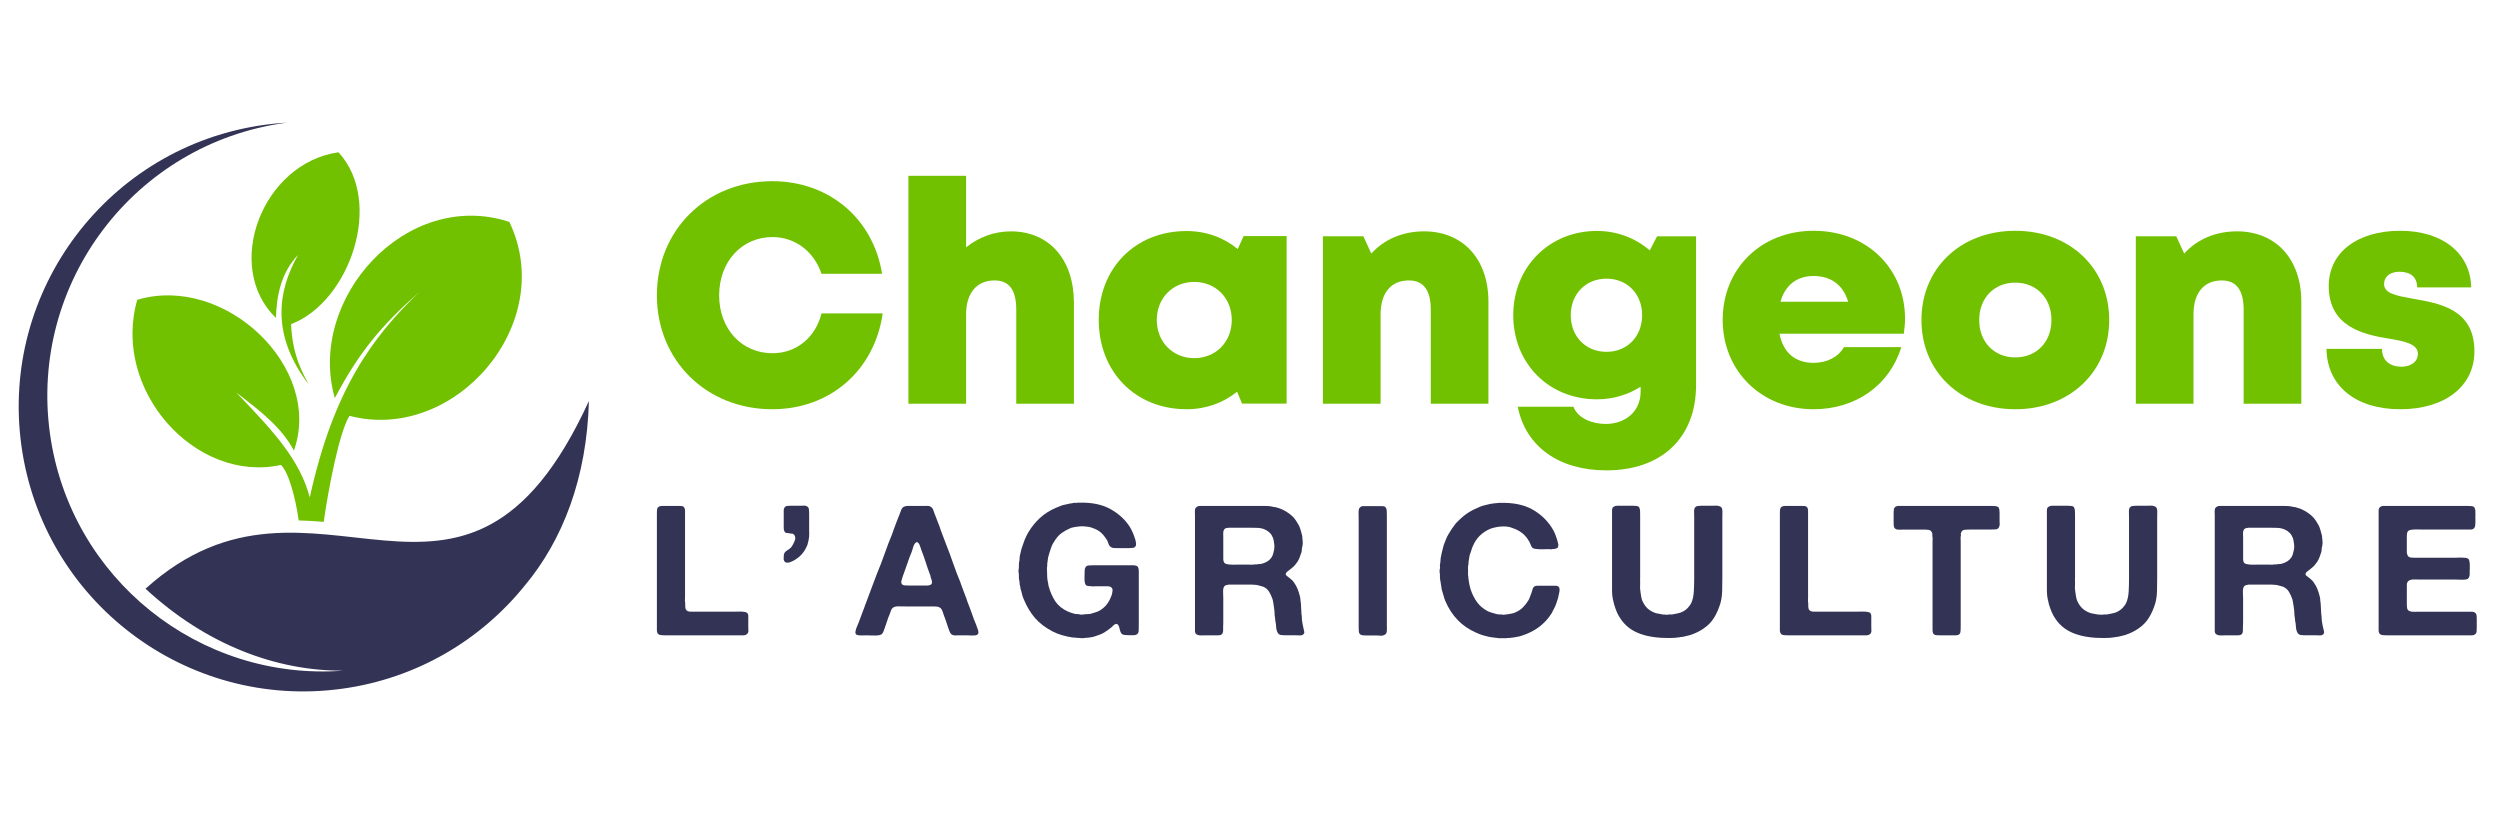
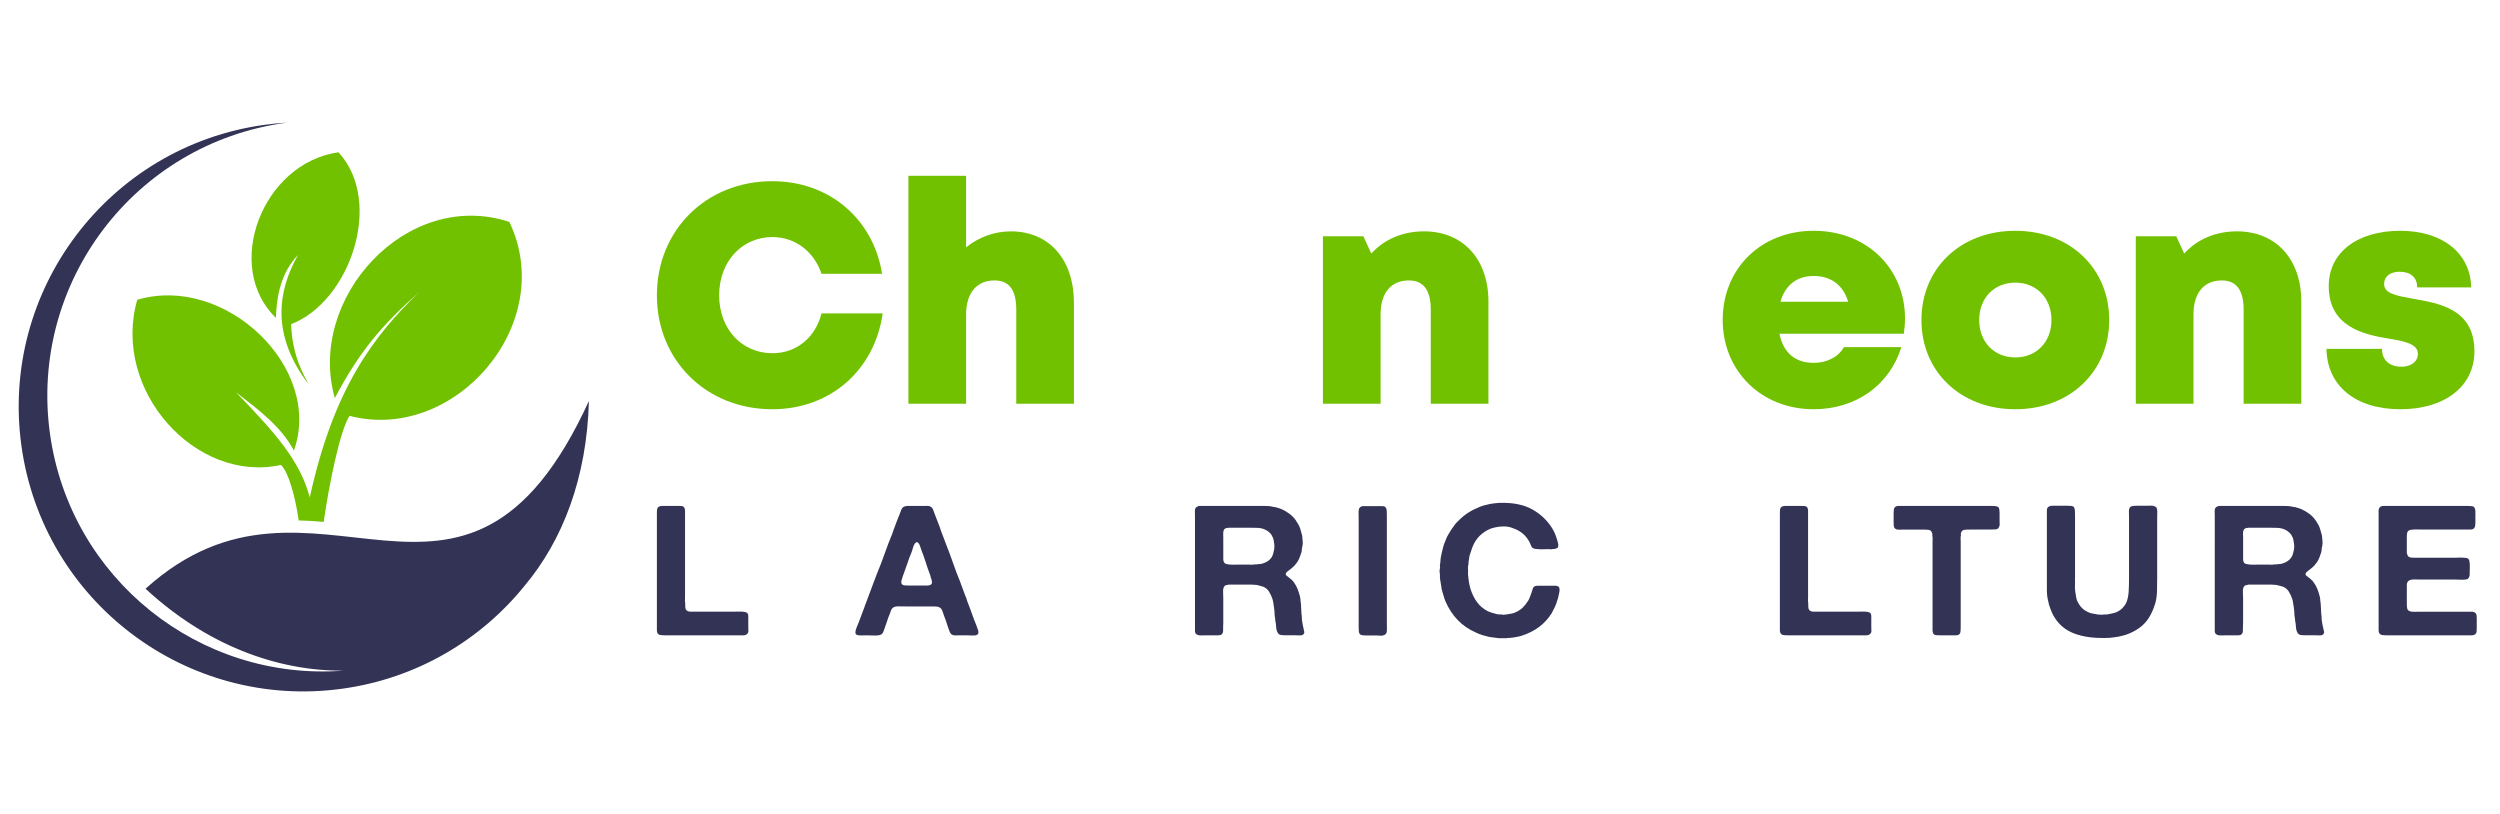
<svg xmlns="http://www.w3.org/2000/svg" version="1.1" id="Layer_1" x="0px" y="0px" width="194px" height="63.167px" viewBox="0 -9.167 194 63.167" enable-background="new 0 -9.167 194 63.167" xml:space="preserve">
  <g>
    <path fill="#333356" d="M40.72,36.276c-3.409,4.221-8.368,7.203-14.166,8.002C14.47,45.944,3.325,37.497,1.66,25.413   C-0.004,13.329,8.443,2.183,20.527,0.519c0.599-0.083,1.195-0.139,1.789-0.173l-0.175,0.022   C10.441,1.979,2.263,12.771,3.875,24.472c1.551,11.262,11.609,19.26,22.794,18.404c-5.17,0.041-10.645-1.982-15.376-6.359   c13.11-11.83,24.673,6.691,34.406-14.567C45.543,27.925,43.656,32.765,40.72,36.276L40.72,36.276z" />
    <g>
      <path fill="#71C100" d="M25.119,31.331c0.388-2.709,1.228-7.016,2.002-8.229c8.157,2.135,16.199-7.143,12.403-15.049    c-7.995-2.625-15.748,5.97-13.542,13.673c1.895-3.593,3.625-5.643,6.568-8.247c-3.588,3.445-6.667,7.523-8.511,15.953    c-0.764-2.859-2.668-4.992-5.72-8.152c1.894,1.458,3.513,2.688,4.489,4.518c2.288-6.44-5.351-13.723-12.157-11.701    c-2.011,7.006,4.524,14.266,11.147,12.816c0.628,0.572,1.136,2.654,1.354,4.127c0.006,0.061,0.013,0.119,0.019,0.178    C23.825,31.233,24.475,31.274,25.119,31.331L25.119,31.331z" />
      <path fill="#71C100" d="M23.945,20.649c-2.913-3.814-2.412-7.222-0.814-10.037c-1.344,1.403-1.662,3.198-1.721,4.892    C17.286,11.506,20.363,3.48,26.268,2.65c3.565,3.882,0.846,11.621-3.679,13.337C22.677,18.461,23.577,19.934,23.945,20.649    L23.945,20.649z" />
    </g>
  </g>
  <g>
    <g>
      <path fill="#71C100" d="M59.93,22.59c-5.127,0-8.956-3.796-8.956-8.834c0-5.066,3.829-8.863,8.956-8.863    c4.415,0,7.834,2.915,8.519,7.186h-4.702c-0.578-1.728-2.034-2.849-3.806-2.849c-2.385,0-4.135,1.917-4.135,4.526    c0,2.598,1.75,4.488,4.135,4.488c1.868,0,3.338-1.219,3.81-3.09h4.747C67.857,19.583,64.417,22.59,59.93,22.59L59.93,22.59z" />
      <path fill="#71C100" d="M83.337,14.339v7.825h-4.476v-7.306c0-1.499-0.526-2.263-1.694-2.263c-1.354,0-2.198,0.961-2.198,2.629    v6.939h-4.476V4.476h4.476v5.549c0.957-0.771,2.173-1.239,3.468-1.239C81.42,8.785,83.337,10.971,83.337,14.339z" />
-       <path fill="#71C100" d="M99.843,9.155V22.15H96.38l-0.382-0.92c-1.065,0.863-2.411,1.359-3.921,1.359    c-3.974,0-6.814-2.899-6.814-6.938c0-4.024,2.84-6.889,6.814-6.889c1.531,0,2.898,0.511,3.97,1.396l0.458-1.005H99.843z     M95.585,15.662c0-1.687-1.232-2.953-2.909-2.953c-1.687,0-2.909,1.267-2.909,2.953c0,1.697,1.232,2.964,2.909,2.964    C94.353,18.626,95.585,17.359,95.585,15.662z" />
      <path fill="#71C100" d="M115.502,14.241v7.923h-4.474v-7.306c0-1.513-0.57-2.263-1.697-2.263c-1.394,0-2.197,0.975-2.197,2.629    v6.939h-4.476V9.169h3.14l0.616,1.34c0.966-1.078,2.409-1.724,4.089-1.724C113.521,8.785,115.502,10.93,115.502,14.241z" />
-       <path fill="#71C100" d="M131.614,9.17v11.551c0,4.083-2.674,6.613-6.964,6.613c-3.688,0-6.271-1.859-6.87-4.939h4.321    c0.311,0.868,1.418,1.337,2.506,1.337c1.5,0,2.705-0.954,2.705-2.499v-0.388c-0.978,0.619-2.135,0.975-3.391,0.975    c-3.725,0-6.493-2.771-6.493-6.53c0-3.705,2.769-6.536,6.493-6.536c1.574,0,2.998,0.564,4.1,1.507l0.567-1.091L131.614,9.17z     M127.429,15.289c0-1.643-1.152-2.832-2.764-2.832c-1.607,0-2.774,1.189-2.774,2.832c0,1.655,1.154,2.846,2.774,2.846    C126.272,18.135,127.429,16.944,127.429,15.289z" />
      <path fill="#71C100" d="M147.83,15.544c0,0.391-0.037,0.783-0.094,1.185h-9.649c0.293,1.491,1.241,2.261,2.651,2.261    c1.046,0,1.92-0.457,2.35-1.218h4.454c-0.913,2.965-3.542,4.818-6.804,4.818c-4.053,0-7.057-2.963-7.057-6.934    c0-3.984,2.979-6.914,7.057-6.914C144.929,8.742,147.83,11.732,147.83,15.544L147.83,15.544z M138.165,14.25h5.255    c-0.395-1.299-1.329-2-2.682-2C139.435,12.25,138.528,12.959,138.165,14.25z" />
      <path fill="#71C100" d="M149.104,15.667c0-4.028,3.049-6.925,7.285-6.925c4.223,0,7.286,2.896,7.286,6.925    c0,4.014-3.063,6.923-7.286,6.923C152.152,22.59,149.104,19.681,149.104,15.667z M156.389,18.568c1.633,0,2.804-1.184,2.804-2.901    c0-1.708-1.171-2.902-2.804-2.902s-2.803,1.184-2.803,2.902C153.586,17.385,154.756,18.568,156.389,18.568L156.389,18.568z" />
      <path fill="#71C100" d="M178.582,14.241v7.923h-4.476v-7.306c0-1.513-0.566-2.263-1.693-2.263c-1.396,0-2.198,0.975-2.198,2.629    v6.939h-4.477V9.169h3.14l0.616,1.34c0.966-1.078,2.409-1.724,4.091-1.724C176.602,8.785,178.582,10.93,178.582,14.241z" />
      <path fill="#71C100" d="M186.268,22.59c-3.54,0-5.694-1.87-5.733-4.687h4.308c0,0.95,0.662,1.388,1.511,1.388    c0.655,0,1.274-0.334,1.274-1.005c0-0.75-0.984-0.965-2.23-1.171c-2.018-0.326-4.688-0.934-4.688-4.086    c0-2.605,2.219-4.287,5.55-4.287c3.309,0,5.454,1.762,5.505,4.395h-4.192c0-0.83-0.557-1.216-1.369-1.216    c-0.718,0-1.198,0.355-1.198,0.958c0,0.739,0.994,0.911,2.228,1.132c2.054,0.363,4.781,0.791,4.781,4.086    C192.013,20.813,189.721,22.59,186.268,22.59L186.268,22.59z" />
    </g>
    <g>
      <path fill="#333356" d="M51.369,30.092h1.198c0.103,0,0.204,0.002,0.304,0.008c0.099,0.006,0.171,0.041,0.218,0.107    c0.047,0.064,0.07,0.15,0.07,0.26c0,0.107,0,0.223,0,0.346v1.281v4.273v0.832c0,0.076-0.002,0.148-0.007,0.219    s0.002,0.139,0.021,0.207v0.139c0,0.066,0.002,0.127,0.007,0.191c0.004,0.061,0.016,0.113,0.037,0.16    c0.064,0.123,0.197,0.186,0.394,0.186c0.198,0,0.39,0,0.579,0h2.735c0.076,0,0.169-0.004,0.283-0.008    c0.113-0.006,0.221-0.006,0.324,0c0.103,0.004,0.2,0.016,0.289,0.035c0.089,0.018,0.148,0.049,0.176,0.084    c0.047,0.057,0.07,0.127,0.07,0.211s0,0.174,0,0.27v0.646c0,0.076,0.002,0.148,0.008,0.213c0.004,0.064-0.002,0.121-0.022,0.17    c-0.037,0.074-0.084,0.127-0.141,0.154c-0.047,0.037-0.118,0.057-0.212,0.057c-0.094,0-0.183,0-0.268,0h-1H52.61h-1.016    c-0.132,0-0.247-0.008-0.345-0.021c-0.099-0.016-0.172-0.059-0.218-0.135c-0.038-0.055-0.057-0.129-0.057-0.217    c0-0.09,0-0.176,0-0.262v-0.986v-3.738v-3.186v-0.889c0-0.084,0.002-0.17,0.008-0.256c0.004-0.084,0.02-0.148,0.049-0.197    c0.037-0.064,0.112-0.113,0.226-0.139c0.017-0.01,0.037-0.014,0.056-0.008C51.331,30.105,51.35,30.102,51.369,30.092z" />
-       <path fill="#333356" d="M61.268,33.42c0.085-0.066,0.155-0.145,0.212-0.238c0.056-0.096,0.108-0.193,0.154-0.297    c0.019-0.047,0.041-0.105,0.064-0.176s0.025-0.141,0.007-0.207c-0.028-0.131-0.094-0.215-0.197-0.252    c-0.028-0.008-0.054-0.012-0.078-0.008c-0.024,0.006-0.05,0.002-0.077-0.006c-0.123-0.027-0.224-0.043-0.303-0.043    c-0.081,0-0.145-0.051-0.191-0.156c-0.028-0.064-0.042-0.141-0.042-0.223c0-0.086,0-0.172,0-0.254v-0.861c0-0.094,0-0.186,0-0.275    s0.023-0.16,0.071-0.217c0.046-0.066,0.115-0.105,0.204-0.115c0.089-0.008,0.185-0.014,0.289-0.014h0.762    c0.075,0,0.148-0.002,0.218-0.008c0.071-0.004,0.134,0.002,0.19,0.021c0.132,0.049,0.205,0.129,0.218,0.248    c0.015,0.117,0.022,0.26,0.022,0.43v1.311c0,0.037,0.002,0.078,0.006,0.119c0.005,0.043,0.002,0.084-0.006,0.121v0.143    c-0.01,0.047-0.017,0.092-0.022,0.141c-0.004,0.045-0.011,0.094-0.021,0.141c-0.019,0.066-0.036,0.131-0.049,0.197    c-0.014,0.064-0.031,0.131-0.049,0.197c-0.189,0.451-0.461,0.799-0.818,1.043c-0.141,0.104-0.296,0.189-0.465,0.254    c-0.076,0.02-0.132,0.037-0.169,0.057c-0.019,0-0.035-0.002-0.048-0.008c-0.015-0.004-0.027-0.002-0.036,0.008    c-0.112,0.01-0.195-0.027-0.247-0.113c-0.052-0.084-0.068-0.184-0.049-0.297c0.009-0.045,0.012-0.09,0.007-0.133    s0.002-0.088,0.021-0.133c0.038-0.104,0.098-0.182,0.183-0.234C61.113,33.531,61.193,33.477,61.268,33.42z" />
      <path fill="#333356" d="M75.807,39.471c0.009,0.039,0.025,0.084,0.049,0.141c0.023,0.057,0.042,0.115,0.056,0.176    c0.015,0.061,0.017,0.121,0.008,0.176c-0.01,0.059-0.042,0.1-0.099,0.127c-0.075,0.049-0.2,0.064-0.374,0.057    c-0.175-0.008-0.318-0.014-0.431-0.014h-0.663c-0.075,0-0.143,0.004-0.205,0.008c-0.061,0.004-0.119-0.002-0.176-0.021    c-0.104-0.029-0.178-0.084-0.225-0.17c-0.047-0.076-0.083-0.156-0.106-0.238c-0.023-0.086-0.054-0.172-0.091-0.256    c-0.047-0.148-0.097-0.299-0.148-0.449s-0.106-0.299-0.162-0.439c-0.028-0.082-0.053-0.162-0.077-0.232s-0.05-0.133-0.078-0.189    c-0.028-0.059-0.071-0.105-0.127-0.148c-0.057-0.041-0.132-0.072-0.225-0.092c-0.048,0-0.092-0.002-0.135-0.008    c-0.042-0.006-0.087-0.008-0.134-0.008h-2.228c-0.16,0-0.331-0.002-0.515-0.006c-0.183-0.004-0.326,0.031-0.429,0.105    c-0.076,0.057-0.127,0.133-0.155,0.227c-0.029,0.094-0.062,0.188-0.099,0.281c-0.075,0.162-0.138,0.326-0.19,0.502    c-0.052,0.174-0.11,0.346-0.176,0.516c-0.038,0.094-0.073,0.191-0.106,0.295c-0.032,0.104-0.087,0.184-0.162,0.24    c-0.047,0.037-0.115,0.063-0.205,0.076c-0.09,0.016-0.188,0.021-0.296,0.021c-0.107,0-0.218-0.002-0.331-0.006    s-0.212-0.008-0.296-0.008c-0.122,0-0.271,0.004-0.444,0.008c-0.174,0.004-0.298-0.018-0.373-0.064    c-0.048-0.027-0.073-0.07-0.078-0.127c-0.004-0.057,0-0.115,0.014-0.176c0.014-0.061,0.03-0.121,0.05-0.178    c0.018-0.057,0.037-0.104,0.056-0.141c0.094-0.217,0.181-0.438,0.26-0.662c0.08-0.227,0.162-0.447,0.248-0.662    c0.037-0.076,0.065-0.15,0.084-0.227c0.019-0.074,0.047-0.148,0.084-0.225c0.075-0.197,0.151-0.4,0.226-0.605    c0.076-0.209,0.15-0.41,0.226-0.607c0.075-0.188,0.145-0.375,0.211-0.559c0.065-0.182,0.136-0.367,0.211-0.557    c0.216-0.518,0.416-1.037,0.6-1.564c0.183-0.525,0.382-1.049,0.599-1.564c0.019-0.049,0.033-0.09,0.042-0.129    c0.009-0.035,0.023-0.078,0.042-0.125c0.075-0.197,0.15-0.4,0.225-0.607c0.076-0.205,0.156-0.41,0.241-0.605    c0.047-0.104,0.086-0.211,0.12-0.318c0.033-0.107,0.092-0.195,0.176-0.26c0.047-0.029,0.108-0.053,0.184-0.07    c0.018-0.01,0.037-0.014,0.055-0.008c0.019,0.006,0.038,0.002,0.057-0.008h1.241c0.102,0,0.208-0.002,0.317-0.006    c0.108-0.006,0.195,0.016,0.261,0.063c0.103,0.059,0.171,0.139,0.204,0.248c0.034,0.109,0.073,0.219,0.121,0.33    c0.065,0.16,0.127,0.316,0.183,0.473s0.117,0.314,0.183,0.473c0.019,0.057,0.038,0.113,0.057,0.168    c0.019,0.057,0.037,0.113,0.056,0.172c0.075,0.186,0.146,0.373,0.212,0.555c0.065,0.184,0.136,0.371,0.211,0.559    c0.188,0.471,0.364,0.945,0.528,1.424c0.165,0.48,0.346,0.955,0.543,1.426c0.02,0.035,0.031,0.07,0.036,0.105    c0.004,0.031,0.016,0.066,0.036,0.104c0.056,0.15,0.112,0.301,0.168,0.451c0.057,0.15,0.113,0.301,0.169,0.453    c0.037,0.074,0.066,0.146,0.084,0.219c0.019,0.068,0.042,0.143,0.071,0.219c0.122,0.301,0.234,0.602,0.338,0.9    c0.103,0.303,0.216,0.596,0.338,0.889c0.019,0.029,0.028,0.055,0.028,0.078S75.788,39.441,75.807,39.471z M72.154,36.24    c0.123-0.045,0.179-0.127,0.169-0.238c-0.01-0.113-0.038-0.221-0.084-0.326c-0.019-0.035-0.028-0.072-0.028-0.105    s-0.009-0.066-0.027-0.105c-0.123-0.318-0.236-0.643-0.339-0.973c-0.104-0.33-0.221-0.658-0.352-0.988    c-0.02-0.045-0.038-0.104-0.057-0.176c-0.02-0.07-0.042-0.135-0.071-0.197c-0.028-0.061-0.062-0.113-0.099-0.162    c-0.037-0.047-0.084-0.07-0.141-0.07c-0.018,0.02-0.037,0.033-0.056,0.043c-0.019,0.008-0.038,0.023-0.057,0.041    c-0.076,0.094-0.129,0.207-0.162,0.34c-0.033,0.131-0.073,0.258-0.12,0.379c-0.112,0.264-0.214,0.533-0.302,0.805    c-0.091,0.273-0.187,0.545-0.29,0.818c-0.037,0.094-0.07,0.184-0.099,0.273c-0.028,0.09-0.057,0.188-0.084,0.291    c-0.028,0.074-0.024,0.158,0.014,0.252c0.047,0.066,0.125,0.105,0.233,0.115c0.108,0.008,0.218,0.014,0.332,0.014h1.071    c0.084,0,0.179,0,0.282,0S72.079,36.26,72.154,36.24z" />
-       <path fill="#333356" d="M83.802,29.838c0.95-0.018,1.744,0.15,2.383,0.508c0.639,0.359,1.138,0.818,1.496,1.383    c0.179,0.301,0.325,0.646,0.438,1.043c0.019,0.066,0.032,0.148,0.042,0.248c0.009,0.098-0.01,0.17-0.057,0.217    c-0.046,0.066-0.112,0.104-0.197,0.113s-0.179,0.016-0.282,0.016h-0.917c-0.103,0-0.2-0.002-0.289-0.008    c-0.089-0.006-0.163-0.031-0.218-0.078c-0.085-0.057-0.144-0.137-0.177-0.238c-0.033-0.104-0.073-0.203-0.12-0.297    c-0.084-0.133-0.174-0.256-0.268-0.375c-0.094-0.117-0.207-0.223-0.338-0.316c-0.179-0.121-0.396-0.221-0.649-0.295    c-0.048-0.021-0.099-0.031-0.156-0.037c-0.056-0.004-0.107-0.01-0.155-0.021c-0.027-0.008-0.07-0.014-0.126-0.014    c-0.113-0.018-0.253-0.02-0.423-0.008c-0.169,0.016-0.301,0.033-0.394,0.051c-0.066,0.018-0.127,0.033-0.184,0.043    c-0.056,0.008-0.113,0.025-0.169,0.055c-0.245,0.105-0.462,0.227-0.655,0.367s-0.36,0.32-0.501,0.535    c-0.131,0.18-0.235,0.373-0.31,0.578c-0.075,0.209-0.146,0.43-0.211,0.664c-0.029,0.104-0.047,0.207-0.058,0.309    c-0.009,0.104-0.023,0.209-0.042,0.313v0.182c-0.019,0.057-0.026,0.119-0.021,0.184c0.005,0.066,0.007,0.133,0.007,0.197    c0,0.162,0.005,0.32,0.014,0.48c0.01,0.16,0.033,0.311,0.071,0.451c0.009,0.037,0.014,0.07,0.014,0.098    c0,0.029,0.004,0.063,0.015,0.1c0.13,0.479,0.31,0.885,0.535,1.221c0.227,0.332,0.55,0.592,0.973,0.781    c0.085,0.037,0.171,0.07,0.261,0.1c0.089,0.027,0.185,0.055,0.289,0.084c0.057,0.012,0.111,0.014,0.163,0.01    c0.051-0.008,0.101,0.002,0.147,0.018c0.056,0.02,0.127,0.027,0.212,0.027c0.084,0,0.159-0.008,0.225-0.027    c0.046-0.008,0.089-0.01,0.127-0.008c0.038,0.006,0.076,0.004,0.112-0.004c0.046-0.012,0.087-0.014,0.12-0.006    c0.033,0.004,0.068-0.006,0.106-0.021c0.13-0.041,0.253-0.074,0.366-0.109c0.112-0.031,0.22-0.076,0.324-0.133    c0.236-0.143,0.423-0.305,0.564-0.486c0.142-0.184,0.263-0.41,0.366-0.686c0.038-0.104,0.064-0.225,0.078-0.365    c0.014-0.143-0.03-0.24-0.133-0.295c-0.057-0.039-0.129-0.059-0.219-0.059c-0.089,0-0.176,0-0.261,0h-0.719    c-0.057,0-0.118,0.002-0.184,0.008c-0.066,0.004-0.126-0.002-0.183-0.021h-0.128c-0.037-0.008-0.075-0.014-0.113-0.021    c-0.037-0.004-0.07-0.014-0.098-0.033c-0.047-0.039-0.081-0.096-0.099-0.17c-0.02-0.076-0.031-0.158-0.036-0.246    c-0.004-0.09-0.004-0.186,0-0.283c0.005-0.1,0.007-0.189,0.007-0.273c0-0.076,0.002-0.148,0.006-0.213    c0.005-0.066,0.018-0.121,0.036-0.17c0.038-0.084,0.089-0.141,0.155-0.168c0.056-0.02,0.104-0.029,0.141-0.029h0.156    c0.028-0.01,0.063-0.014,0.105-0.014c0.042,0,0.082,0,0.12,0h0.41h2.058c0.161,0,0.341,0,0.543,0c0.202,0,0.336,0.043,0.402,0.127    c0.047,0.076,0.072,0.174,0.072,0.295c0,0.123,0,0.24,0,0.354v1.469v2.311c0,0.178-0.004,0.35-0.008,0.516    c-0.004,0.164-0.068,0.271-0.19,0.316c-0.056,0.029-0.125,0.043-0.205,0.043c-0.08,0-0.158,0-0.232,0    c-0.188,0-0.351-0.008-0.487-0.023c-0.136-0.012-0.231-0.086-0.289-0.219c-0.037-0.084-0.065-0.176-0.085-0.281    c-0.018-0.104-0.052-0.191-0.098-0.268c-0.019-0.018-0.042-0.039-0.07-0.063c-0.028-0.023-0.066-0.031-0.113-0.021    c-0.076,0.02-0.139,0.055-0.19,0.113c-0.052,0.057-0.106,0.107-0.163,0.156c-0.094,0.074-0.184,0.141-0.268,0.203    c-0.085,0.061-0.179,0.123-0.283,0.191c-0.123,0.074-0.251,0.137-0.388,0.182c-0.137,0.049-0.275,0.096-0.416,0.143    c-0.047,0.018-0.096,0.029-0.148,0.035c-0.051,0.004-0.101,0.01-0.148,0.02c-0.076,0.02-0.155,0.029-0.24,0.029    c-0.084,0-0.169,0.01-0.253,0.027c-0.038,0.008-0.092,0.01-0.162,0.008c-0.071-0.006-0.121-0.012-0.148-0.021h-0.141    c-0.046-0.01-0.092-0.014-0.134-0.014s-0.087-0.006-0.133-0.016h-0.113c-0.075-0.018-0.15-0.031-0.226-0.041    c-0.075-0.01-0.15-0.023-0.225-0.041c-0.066-0.021-0.133-0.037-0.198-0.051c-0.065-0.016-0.131-0.029-0.198-0.049    c-0.281-0.084-0.53-0.184-0.746-0.297c-0.556-0.291-1.007-0.637-1.354-1.035c-0.348-0.4-0.645-0.898-0.889-1.488    c-0.057-0.133-0.099-0.264-0.127-0.395s-0.066-0.266-0.112-0.396c-0.01-0.047-0.014-0.086-0.014-0.119s-0.01-0.074-0.029-0.119    c-0.019-0.066-0.028-0.135-0.028-0.205s-0.01-0.143-0.027-0.219c-0.02-0.045-0.026-0.086-0.022-0.119    c0.005-0.033,0.002-0.074-0.007-0.121v-0.254c-0.019-0.047-0.028-0.119-0.028-0.219c0-0.098,0.009-0.172,0.028-0.219V34.76    c0.009-0.057,0.012-0.113,0.007-0.176c-0.004-0.061,0.002-0.115,0.022-0.162c0.018-0.086,0.027-0.17,0.027-0.254    c0-0.086,0.01-0.164,0.028-0.24c0.029-0.104,0.052-0.205,0.071-0.303c0.019-0.1,0.047-0.201,0.084-0.303    c0.047-0.133,0.092-0.26,0.134-0.387c0.042-0.129,0.092-0.252,0.149-0.375c0.056-0.133,0.122-0.262,0.197-0.389    c0.075-0.127,0.15-0.246,0.226-0.357c0.282-0.396,0.601-0.732,0.958-1.01s0.79-0.51,1.297-0.697    c0.104-0.047,0.217-0.084,0.338-0.105c0.123-0.025,0.245-0.049,0.367-0.08c0.047-0.016,0.097-0.027,0.148-0.027    c0.051,0,0.101-0.008,0.147-0.027c0.066-0.02,0.129-0.023,0.19-0.014c0.062,0.008,0.125,0.004,0.191-0.016    c0.018-0.008,0.045-0.008,0.078,0C83.758,29.848,83.784,29.848,83.802,29.838z" />
      <path fill="#333356" d="M101.202,39.822c0.021,0.055,0.018,0.109-0.004,0.154c-0.025,0.049-0.051,0.082-0.08,0.1    c-0.054,0.047-0.133,0.068-0.229,0.064c-0.1-0.004-0.204-0.008-0.304-0.008h-0.779c-0.148,0-0.28-0.008-0.392-0.021    c-0.114-0.016-0.199-0.066-0.254-0.162c-0.076-0.121-0.118-0.273-0.13-0.451c-0.007-0.18-0.032-0.348-0.067-0.508    c0-0.037-0.004-0.072-0.01-0.105c-0.005-0.033-0.007-0.064-0.007-0.092c-0.028-0.111-0.04-0.232-0.04-0.359    s-0.01-0.242-0.03-0.348c-0.009-0.025-0.015-0.068-0.015-0.123c-0.018-0.105-0.034-0.211-0.048-0.318    c-0.013-0.107-0.036-0.213-0.064-0.316c-0.075-0.217-0.163-0.41-0.269-0.58c-0.1-0.168-0.248-0.295-0.437-0.381    c-0.047-0.02-0.093-0.033-0.142-0.043c-0.047-0.01-0.098-0.021-0.154-0.041c-0.17-0.057-0.363-0.084-0.585-0.084    c-0.221,0-0.439,0-0.655,0H95.35c-0.074,0.018-0.139,0.031-0.196,0.041c-0.057,0.01-0.105,0.039-0.141,0.084    c-0.075,0.096-0.109,0.24-0.099,0.438c0.008,0.197,0.013,0.377,0.013,0.537v1.805c0,0.076-0.002,0.152-0.006,0.232    s-0.006,0.156-0.006,0.232c0,0.074,0,0.145,0,0.205s-0.01,0.115-0.03,0.162c-0.027,0.086-0.083,0.141-0.168,0.17    c-0.048,0.018-0.105,0.027-0.171,0.027c-0.064,0-0.135,0-0.209,0h-0.635c-0.151,0-0.311,0.004-0.481,0.008    c-0.168,0.004-0.296-0.027-0.38-0.092c-0.076-0.049-0.111-0.135-0.111-0.262c0-0.129,0-0.252,0-0.373V30.84    c0-0.104-0.004-0.211-0.008-0.324c-0.004-0.111,0.017-0.201,0.063-0.27c0.038-0.057,0.109-0.102,0.212-0.139    c0.019-0.01,0.04-0.014,0.063-0.008c0.025,0.006,0.044,0.002,0.065-0.008h4.793c0.15,0,0.294,0.002,0.43,0.008    c0.137,0.006,0.266,0.021,0.388,0.049c0.047,0.02,0.097,0.029,0.149,0.029c0.052,0,0.102,0.008,0.146,0.029    c0.068,0.016,0.134,0.035,0.198,0.057c0.065,0.018,0.133,0.041,0.198,0.068c0.235,0.104,0.451,0.23,0.648,0.381    s0.362,0.324,0.495,0.521c0.034,0.047,0.066,0.098,0.089,0.148c0.025,0.051,0.056,0.1,0.094,0.148    c0.074,0.133,0.132,0.266,0.168,0.408c0.037,0.141,0.079,0.297,0.128,0.465c0.009,0.039,0.013,0.076,0.007,0.115    c-0.005,0.035,0.002,0.072,0.021,0.111v0.127c0.02,0.076,0.024,0.166,0.016,0.273c-0.011,0.109-0.023,0.195-0.043,0.262    c-0.02,0.076-0.028,0.145-0.028,0.205s-0.011,0.125-0.028,0.191c-0.046,0.141-0.095,0.273-0.142,0.4    c-0.046,0.127-0.108,0.246-0.182,0.361c-0.02,0.027-0.043,0.059-0.072,0.09c-0.026,0.033-0.052,0.063-0.068,0.092    c-0.031,0.039-0.06,0.076-0.094,0.113c-0.033,0.037-0.065,0.07-0.105,0.098c-0.057,0.049-0.112,0.096-0.169,0.143    c-0.058,0.047-0.117,0.094-0.184,0.141c-0.037,0.027-0.075,0.059-0.113,0.092c-0.037,0.031-0.065,0.072-0.085,0.119    c-0.018,0.057-0.008,0.105,0.027,0.143c0.04,0.037,0.072,0.064,0.1,0.082c0.095,0.078,0.189,0.15,0.284,0.227    c0.092,0.074,0.174,0.164,0.239,0.27c0.112,0.158,0.201,0.324,0.268,0.494c0.065,0.168,0.125,0.361,0.183,0.578    c0.019,0.082,0.03,0.172,0.036,0.264c0.004,0.096,0.016,0.186,0.035,0.27c0,0.057,0.002,0.111,0.006,0.164    c0.004,0.051,0.009,0.105,0.009,0.16c0.009,0.039,0.011,0.078,0.007,0.121c-0.005,0.043-0.002,0.086,0.006,0.133    c0.011,0.041,0.013,0.076,0.008,0.113c-0.004,0.037-0.004,0.08,0.007,0.129c0.018,0.094,0.028,0.193,0.028,0.295    c0,0.104,0.009,0.203,0.028,0.295l0.043,0.254c0.018,0.086,0.036,0.17,0.056,0.256C101.167,39.668,101.185,39.748,101.202,39.822z     M98.876,33.463c0.021-0.104,0.021-0.23,0.009-0.381c-0.016-0.15-0.032-0.264-0.051-0.338c-0.019-0.039-0.026-0.072-0.026-0.1    s-0.011-0.057-0.03-0.084c-0.111-0.291-0.32-0.502-0.619-0.635c-0.161-0.076-0.344-0.115-0.551-0.129    c-0.207-0.008-0.422-0.012-0.648-0.012h-1.637c-0.017,0.018-0.038,0.027-0.056,0.021s-0.037-0.01-0.055-0.01    c-0.114,0.029-0.189,0.076-0.228,0.143c-0.045,0.076-0.067,0.172-0.063,0.289s0.006,0.234,0.006,0.346v1.313    c0,0.111,0,0.225,0,0.336c0,0.113,0.025,0.205,0.071,0.27c0.038,0.057,0.099,0.094,0.183,0.111    c0.085,0.021,0.179,0.033,0.282,0.043s0.212,0.012,0.325,0.008c0.114-0.004,0.21-0.008,0.297-0.008h0.832    c0.065,0,0.134,0.004,0.212,0.008c0.073,0.004,0.139-0.002,0.195-0.021h0.185c0.074-0.018,0.148-0.029,0.217-0.029    c0.07,0,0.141-0.008,0.207-0.027c0.159-0.045,0.299-0.107,0.422-0.182c0.121-0.076,0.227-0.176,0.311-0.297    c0.056-0.084,0.099-0.18,0.127-0.281C98.821,33.713,98.849,33.596,98.876,33.463z" />
      <path fill="#333356" d="M105.814,30.107h1.212c0.103,0,0.201,0.002,0.297,0.006c0.095,0.006,0.165,0.041,0.213,0.105    c0.045,0.066,0.071,0.15,0.075,0.254c0.007,0.104,0.009,0.217,0.009,0.34v1.225v4.896v2.311c0,0.123,0.002,0.26,0.006,0.408    c0.004,0.15-0.017,0.266-0.063,0.34c-0.038,0.066-0.123,0.117-0.254,0.154c-0.066,0.02-0.138,0.023-0.211,0.014    c-0.076-0.01-0.152-0.014-0.227-0.014h-0.833c-0.102,0-0.199-0.004-0.286-0.014c-0.091-0.01-0.163-0.037-0.22-0.084    c-0.049-0.049-0.076-0.117-0.086-0.213c-0.008-0.094-0.013-0.193-0.013-0.297v-1.225v-5.148v-2.059    c0-0.131-0.004-0.287-0.008-0.465c-0.005-0.178,0.017-0.307,0.062-0.379c0.039-0.057,0.102-0.105,0.185-0.143    c0.027,0,0.053-0.002,0.08-0.008C105.774,30.109,105.795,30.107,105.814,30.107z" />
      <path fill="#333356" d="M116.46,29.854c0.988-0.02,1.8,0.15,2.442,0.506c0.639,0.359,1.146,0.834,1.521,1.426    c0.103,0.158,0.187,0.322,0.254,0.486c0.064,0.164,0.126,0.346,0.183,0.541c0.019,0.068,0.039,0.143,0.057,0.229    c0.019,0.084,0.015,0.162-0.014,0.238c-0.02,0.057-0.054,0.092-0.105,0.105c-0.054,0.016-0.112,0.031-0.178,0.049h-0.111    c-0.056,0.02-0.119,0.027-0.191,0.021c-0.07-0.004-0.139-0.008-0.203-0.008c-0.086,0-0.187,0.004-0.305,0.008    c-0.118,0.006-0.233,0.006-0.346,0c-0.112-0.004-0.216-0.014-0.31-0.027c-0.096-0.014-0.164-0.035-0.211-0.063    c-0.078-0.066-0.132-0.156-0.17-0.27s-0.084-0.211-0.141-0.295c-0.179-0.311-0.414-0.557-0.707-0.734    c-0.195-0.123-0.418-0.221-0.66-0.295c-0.16-0.057-0.36-0.086-0.6-0.086s-0.449,0.025-0.628,0.072    c-0.076,0.018-0.143,0.033-0.205,0.049c-0.061,0.014-0.124,0.033-0.19,0.063c-0.64,0.273-1.091,0.723-1.354,1.354    c-0.046,0.113-0.091,0.23-0.125,0.354c-0.039,0.121-0.081,0.248-0.129,0.379c-0.008,0.066-0.019,0.127-0.027,0.184    c-0.011,0.057-0.019,0.119-0.029,0.186c-0.02,0.055-0.024,0.113-0.021,0.174c0.007,0.063-0.001,0.127-0.02,0.191    c-0.021,0.076-0.026,0.154-0.022,0.234c0.004,0.078,0.009,0.156,0.009,0.23c0,0.039-0.005,0.076-0.009,0.113    s-0.002,0.076,0.009,0.113v0.125c0.018,0.049,0.025,0.096,0.021,0.143c-0.006,0.047,0.002,0.094,0.021,0.141    c0,0.057,0.008,0.133,0.027,0.225c0.019,0.105,0.038,0.201,0.057,0.291c0.018,0.09,0.041,0.176,0.069,0.26    c0.132,0.395,0.302,0.73,0.51,1.008c0.205,0.279,0.478,0.506,0.815,0.686c0.104,0.047,0.212,0.086,0.326,0.119    c0.112,0.031,0.233,0.066,0.365,0.107c0.049,0.008,0.094,0.014,0.135,0.02c0.043,0.006,0.085,0.008,0.135,0.008h0.111    c0.049,0.02,0.109,0.025,0.185,0.021c0.074-0.006,0.136-0.014,0.184-0.021c0.058,0,0.098-0.006,0.125-0.016    c0.114-0.016,0.219-0.035,0.318-0.057c0.099-0.018,0.195-0.053,0.29-0.098c0.214-0.096,0.401-0.217,0.557-0.373    s0.295-0.332,0.415-0.529c0.056-0.094,0.104-0.197,0.142-0.309c0.038-0.115,0.08-0.227,0.126-0.34    c0.029-0.104,0.057-0.197,0.086-0.283c0.027-0.084,0.089-0.15,0.184-0.197c0.057-0.018,0.125-0.027,0.213-0.027    c0.084,0,0.163,0,0.236,0h0.861c0.084,0,0.171,0,0.261,0c0.089,0,0.162,0.02,0.219,0.055c0.065,0.049,0.1,0.123,0.104,0.227    s-0.007,0.203-0.035,0.295l-0.083,0.383c-0.048,0.141-0.092,0.277-0.134,0.41c-0.043,0.131-0.096,0.256-0.164,0.379    c-0.045,0.076-0.084,0.148-0.112,0.217c-0.028,0.072-0.063,0.139-0.111,0.209c-0.517,0.807-1.271,1.371-2.258,1.689    c-0.103,0.039-0.206,0.066-0.309,0.086c-0.106,0.018-0.208,0.037-0.312,0.055c-0.046,0.02-0.091,0.025-0.134,0.021    c-0.042-0.004-0.087,0.002-0.136,0.021c-0.063,0-0.127,0.002-0.188,0.008c-0.062,0.004-0.123,0.01-0.191,0.02h-0.225    c-0.083,0-0.17,0-0.254,0s-0.163-0.01-0.24-0.027c-0.026-0.01-0.074-0.014-0.141-0.014c-0.065-0.01-0.131-0.02-0.197-0.029    c-0.064-0.01-0.137-0.018-0.212-0.027c-0.095-0.027-0.185-0.051-0.276-0.07c-0.088-0.02-0.181-0.043-0.271-0.07    c-0.085-0.029-0.171-0.059-0.255-0.092c-0.085-0.033-0.167-0.068-0.239-0.105c-0.565-0.246-1.042-0.572-1.433-0.982    c-0.39-0.406-0.706-0.895-0.951-1.457c-0.057-0.143-0.104-0.283-0.141-0.424c-0.039-0.141-0.08-0.285-0.128-0.438    c-0.018-0.045-0.026-0.088-0.026-0.119c0-0.033-0.007-0.068-0.015-0.105c-0.021-0.086-0.035-0.174-0.044-0.27    c-0.008-0.092-0.022-0.182-0.041-0.268c-0.019-0.047-0.025-0.086-0.021-0.119c0.005-0.033,0.003-0.068-0.008-0.105v-0.268    c-0.02-0.047-0.027-0.117-0.027-0.213c0-0.094,0.008-0.164,0.027-0.209c0.011-0.031,0.013-0.061,0.008-0.094    c-0.004-0.031-0.008-0.059-0.008-0.078v-0.127c0.02-0.074,0.031-0.154,0.036-0.24c0.004-0.082,0.012-0.168,0.02-0.252    c0.02-0.076,0.034-0.15,0.043-0.219c0.012-0.072,0.023-0.143,0.045-0.219c0.034-0.133,0.069-0.262,0.097-0.389    c0.028-0.127,0.066-0.246,0.113-0.359c0.045-0.123,0.097-0.244,0.146-0.365c0.053-0.123,0.111-0.236,0.176-0.34    c0.152-0.264,0.308-0.498,0.468-0.703c0.046-0.068,0.099-0.129,0.154-0.186c0.058-0.057,0.111-0.113,0.169-0.168    c0.236-0.234,0.483-0.436,0.742-0.6c0.258-0.166,0.55-0.313,0.88-0.445c0.113-0.047,0.229-0.086,0.354-0.119    c0.121-0.031,0.247-0.063,0.38-0.09c0.057-0.021,0.114-0.031,0.17-0.031s0.106-0.008,0.154-0.027    c0.074-0.008,0.148-0.016,0.218-0.02c0.071-0.006,0.145-0.014,0.219-0.021c0.02-0.01,0.042-0.01,0.072,0    C116.419,29.861,116.441,29.861,116.46,29.854z" />
-       <path fill="#333356" d="M125.473,30.078h1.198c0.103,0,0.204,0.006,0.302,0.014c0.1,0.01,0.173,0.041,0.22,0.098    c0.045,0.078,0.072,0.174,0.077,0.291c0.004,0.117,0.006,0.238,0.006,0.359v1.424v2.906v0.492c0,0.039-0.002,0.078-0.006,0.121    c-0.005,0.041-0.002,0.08,0.006,0.119v0.225c0,0.086-0.002,0.176-0.006,0.27c-0.005,0.094,0.002,0.18,0.021,0.252    c0,0.068,0.007,0.119,0.015,0.156c0.02,0.105,0.037,0.207,0.049,0.311c0.016,0.102,0.041,0.207,0.078,0.311    c0.104,0.242,0.237,0.445,0.4,0.605c0.166,0.16,0.385,0.287,0.655,0.381c0.077,0.02,0.152,0.031,0.227,0.045    c0.076,0.008,0.15,0.023,0.227,0.039c0.048,0.02,0.09,0.025,0.127,0.021c0.039-0.004,0.081-0.002,0.127,0.006    c0.037,0.012,0.099,0.014,0.183,0.01c0.087-0.006,0.141-0.014,0.17-0.021h0.212c0.074-0.02,0.15-0.031,0.226-0.043    c0.075-0.008,0.146-0.025,0.212-0.043c0.132-0.027,0.234-0.061,0.31-0.098c0.17-0.076,0.317-0.176,0.444-0.303    c0.126-0.129,0.228-0.27,0.304-0.432c0.104-0.244,0.163-0.533,0.183-0.867c0.02-0.332,0.029-0.68,0.029-1.035v-2.807v-1.891    c0-0.131-0.004-0.275-0.008-0.438c-0.005-0.158,0.021-0.275,0.078-0.35c0.048-0.059,0.112-0.094,0.197-0.107    c0.083-0.014,0.178-0.021,0.28-0.021h0.905c0.072,0,0.146-0.002,0.219-0.008c0.067-0.004,0.138,0.002,0.203,0.021    c0.132,0.029,0.215,0.076,0.253,0.141c0.048,0.076,0.068,0.182,0.064,0.316c-0.005,0.139-0.007,0.264-0.007,0.375v1.889v2.85    c0,0.359-0.006,0.705-0.014,1.043c-0.009,0.338-0.055,0.645-0.13,0.92c-0.131,0.439-0.299,0.822-0.5,1.146s-0.467,0.6-0.797,0.824    c-0.291,0.207-0.634,0.377-1.028,0.51c-0.085,0.027-0.17,0.049-0.262,0.068c-0.087,0.02-0.176,0.039-0.26,0.059    c-0.057,0.018-0.112,0.027-0.162,0.027c-0.054,0-0.107,0.01-0.161,0.027c-0.114,0.02-0.242,0.033-0.383,0.043    s-0.275,0.014-0.408,0.014c-0.893,0.008-1.655-0.1-2.284-0.332c-0.631-0.229-1.123-0.602-1.481-1.119    c-0.121-0.17-0.223-0.348-0.303-0.529c-0.08-0.184-0.152-0.383-0.217-0.6c-0.02-0.047-0.031-0.086-0.031-0.119    s-0.008-0.074-0.027-0.119c-0.075-0.264-0.112-0.561-0.112-0.891c0-0.328,0-0.656,0-0.986v-3.934v-0.988c0-0.094,0-0.186,0-0.273    c0-0.09,0.015-0.164,0.044-0.221c0.055-0.064,0.13-0.111,0.225-0.141c0.018,0,0.037,0,0.057,0S125.452,30.088,125.473,30.078z" />
      <path fill="#333356" d="M138.517,30.092h1.197c0.104,0,0.206,0.002,0.302,0.008c0.102,0.006,0.172,0.041,0.22,0.107    c0.049,0.064,0.071,0.15,0.071,0.26c0,0.107,0,0.223,0,0.346v1.281v4.273v0.832c0,0.076-0.003,0.148-0.008,0.219    c-0.004,0.07,0.003,0.139,0.021,0.207v0.139c0,0.066,0.002,0.127,0.006,0.191c0.006,0.061,0.018,0.113,0.037,0.16    c0.064,0.123,0.197,0.186,0.396,0.186c0.196,0,0.388,0,0.577,0h2.736c0.075,0,0.169-0.004,0.28-0.008    c0.113-0.006,0.221-0.006,0.326,0c0.102,0.004,0.197,0.016,0.288,0.035c0.091,0.018,0.149,0.049,0.177,0.084    c0.046,0.057,0.069,0.127,0.069,0.211s0,0.174,0,0.27v0.646c0,0.076,0.002,0.148,0.009,0.213c0.004,0.064-0.003,0.121-0.021,0.17    c-0.037,0.074-0.084,0.127-0.141,0.154c-0.049,0.037-0.117,0.057-0.212,0.057s-0.184,0-0.269,0h-1.001h-3.821h-1.017    c-0.13,0-0.245-0.008-0.345-0.021c-0.099-0.016-0.173-0.059-0.218-0.135c-0.038-0.055-0.059-0.129-0.059-0.217    c0-0.09,0-0.176,0-0.262v-0.986v-3.738v-3.186v-0.889c0-0.084,0.002-0.17,0.008-0.256c0.006-0.084,0.021-0.148,0.051-0.197    c0.038-0.064,0.111-0.113,0.226-0.139c0.018-0.01,0.036-0.014,0.056-0.008S138.497,30.102,138.517,30.092z" />
      <path fill="#333356" d="M152.97,30.092h1.438c0.122,0,0.242,0.002,0.359,0.008c0.118,0.006,0.215,0.029,0.288,0.078    c0.029,0.018,0.051,0.049,0.064,0.092c0.013,0.041,0.025,0.086,0.036,0.135v0.068c0.008,0.039,0.012,0.08,0.012,0.127    s0,0.094,0,0.141v0.551c0,0.066,0.003,0.129,0.008,0.189c0.006,0.061-0.003,0.119-0.02,0.178c-0.048,0.16-0.143,0.244-0.283,0.254    s-0.312,0.014-0.507,0.014h-1.439c-0.19,0-0.352,0.006-0.487,0.02c-0.134,0.016-0.228,0.104-0.273,0.264    c-0.011,0.045-0.011,0.088,0,0.125c0.009,0.037,0.005,0.08-0.015,0.129c-0.011,0.057-0.013,0.119-0.006,0.188    c0.004,0.072,0.006,0.135,0.006,0.191v1.256v4.061v1.326c0,0.15-0.006,0.279-0.021,0.387c-0.015,0.109-0.073,0.188-0.176,0.234    c-0.065,0.018-0.142,0.027-0.225,0.027c-0.084,0-0.166,0-0.242,0h-0.958c-0.103,0-0.199-0.006-0.287-0.014    c-0.091-0.01-0.159-0.043-0.206-0.098c-0.046-0.076-0.07-0.174-0.07-0.289c0-0.119,0-0.24,0-0.361v-1.408v-3.922v-1.199    c0-0.064,0.002-0.133,0.007-0.203c0.004-0.072-0.002-0.137-0.022-0.191c-0.008-0.047-0.008-0.088,0-0.127    c0.012-0.037,0.005-0.076-0.014-0.111c-0.046-0.16-0.143-0.248-0.288-0.264c-0.146-0.014-0.317-0.02-0.514-0.02h-1.313    c-0.104,0-0.218,0.002-0.347,0.006c-0.127,0.006-0.228,0-0.303-0.02c-0.075-0.029-0.13-0.072-0.167-0.127    c-0.031-0.049-0.047-0.109-0.051-0.186c-0.004-0.074-0.008-0.148-0.008-0.225v-0.689c0-0.123,0.008-0.23,0.021-0.326    c0.014-0.092,0.061-0.164,0.136-0.211c0.027-0.02,0.08-0.037,0.153-0.057h0.071H152.97z" />
      <path fill="#333356" d="M159.217,30.078h1.198c0.104,0,0.205,0.006,0.304,0.014c0.1,0.01,0.17,0.041,0.218,0.098    c0.047,0.078,0.074,0.174,0.078,0.291c0.006,0.117,0.008,0.238,0.008,0.359v1.424v2.906v0.492c0,0.039-0.002,0.078-0.008,0.121    c-0.004,0.041-0.002,0.08,0.008,0.119v0.225c0,0.086-0.002,0.176-0.008,0.27c-0.004,0.094,0.003,0.18,0.021,0.252    c0,0.068,0.004,0.119,0.016,0.156c0.016,0.105,0.033,0.207,0.049,0.311c0.014,0.102,0.039,0.207,0.077,0.311    c0.103,0.242,0.237,0.445,0.401,0.605c0.166,0.16,0.384,0.287,0.656,0.381c0.074,0.02,0.15,0.031,0.225,0.045    c0.076,0.008,0.15,0.023,0.228,0.039c0.046,0.02,0.088,0.025,0.125,0.021c0.038-0.004,0.08-0.002,0.128,0.006    c0.037,0.012,0.1,0.014,0.183,0.01c0.085-0.006,0.142-0.014,0.169-0.021h0.213c0.075-0.02,0.15-0.031,0.226-0.043    c0.075-0.008,0.145-0.025,0.21-0.043c0.132-0.027,0.235-0.061,0.312-0.098c0.168-0.076,0.316-0.176,0.443-0.303    c0.128-0.129,0.229-0.27,0.305-0.432c0.103-0.244,0.165-0.533,0.184-0.867c0.018-0.332,0.026-0.68,0.026-1.035v-2.807v-1.891    c0-0.131-0.002-0.275-0.007-0.438c-0.004-0.158,0.021-0.275,0.077-0.35c0.048-0.059,0.114-0.094,0.199-0.107    c0.084-0.014,0.18-0.021,0.281-0.021h0.901c0.076,0,0.15-0.002,0.219-0.008c0.071-0.004,0.139,0.002,0.206,0.021    c0.131,0.029,0.216,0.076,0.255,0.141c0.044,0.076,0.066,0.182,0.063,0.316c-0.006,0.139-0.008,0.264-0.008,0.375v1.889v2.85    c0,0.359-0.004,0.705-0.015,1.043c-0.01,0.338-0.052,0.645-0.127,0.92c-0.13,0.439-0.299,0.822-0.501,1.146    c-0.201,0.324-0.467,0.6-0.796,0.824c-0.291,0.207-0.634,0.377-1.03,0.51c-0.083,0.027-0.171,0.049-0.26,0.068    c-0.091,0.02-0.177,0.039-0.261,0.059c-0.058,0.018-0.111,0.027-0.165,0.027c-0.049,0-0.104,0.01-0.159,0.027    c-0.112,0.02-0.241,0.033-0.382,0.043c-0.14,0.01-0.277,0.014-0.409,0.014c-0.891,0.008-1.653-0.1-2.282-0.332    c-0.633-0.229-1.125-0.602-1.482-1.119c-0.121-0.17-0.225-0.348-0.301-0.529c-0.08-0.184-0.154-0.383-0.222-0.6    c-0.02-0.047-0.027-0.086-0.027-0.119s-0.009-0.074-0.026-0.119c-0.076-0.264-0.115-0.561-0.115-0.891c0-0.328,0-0.656,0-0.986    v-3.934v-0.988c0-0.094,0-0.186,0-0.273c0-0.09,0.017-0.164,0.043-0.221c0.057-0.064,0.132-0.111,0.227-0.141    c0.018,0,0.036,0,0.055,0S159.197,30.088,159.217,30.078z" />
      <path fill="#333356" d="M180.341,39.822c0.02,0.055,0.016,0.109-0.008,0.154c-0.022,0.049-0.048,0.082-0.076,0.1    c-0.056,0.047-0.135,0.068-0.233,0.064c-0.1-0.004-0.2-0.008-0.305-0.008h-0.775c-0.149,0-0.282-0.008-0.394-0.021    c-0.112-0.016-0.197-0.066-0.253-0.162c-0.075-0.121-0.118-0.273-0.13-0.451c-0.008-0.18-0.031-0.348-0.067-0.508    c0-0.037-0.002-0.072-0.007-0.105c-0.007-0.033-0.009-0.064-0.009-0.092c-0.027-0.111-0.042-0.232-0.042-0.359    s-0.01-0.242-0.026-0.348c-0.012-0.025-0.016-0.068-0.016-0.123c-0.019-0.105-0.036-0.211-0.051-0.318s-0.033-0.213-0.063-0.316    c-0.076-0.217-0.164-0.41-0.268-0.58c-0.104-0.168-0.249-0.295-0.436-0.381c-0.05-0.02-0.096-0.033-0.141-0.043    c-0.049-0.01-0.102-0.021-0.156-0.041c-0.17-0.057-0.365-0.084-0.586-0.084c-0.222,0-0.44,0-0.655,0h-1.156    c-0.076,0.018-0.142,0.031-0.197,0.041c-0.057,0.01-0.103,0.039-0.142,0.084c-0.075,0.096-0.108,0.24-0.099,0.438    c0.009,0.197,0.016,0.377,0.016,0.537v1.805c0,0.076-0.002,0.152-0.009,0.232c-0.005,0.08-0.007,0.156-0.007,0.232    c0,0.074,0,0.145,0,0.205s-0.01,0.115-0.027,0.162c-0.03,0.086-0.086,0.141-0.17,0.17c-0.05,0.018-0.104,0.027-0.17,0.027    s-0.137,0-0.212,0h-0.633c-0.151,0-0.311,0.004-0.479,0.008c-0.17,0.004-0.297-0.027-0.38-0.092    c-0.078-0.049-0.114-0.135-0.114-0.262c0-0.129,0-0.252,0-0.373V30.84c0-0.104-0.004-0.211-0.008-0.324    c-0.005-0.111,0.016-0.201,0.063-0.27c0.038-0.057,0.109-0.102,0.213-0.139c0.019-0.01,0.039-0.014,0.064-0.008    c0.021,0.006,0.044,0.002,0.061-0.008h4.796c0.15,0,0.295,0.002,0.431,0.008c0.137,0.006,0.265,0.021,0.39,0.049    c0.046,0.02,0.093,0.029,0.147,0.029c0.05,0,0.101,0.008,0.145,0.029c0.067,0.016,0.134,0.035,0.199,0.057    c0.067,0.018,0.132,0.041,0.197,0.068c0.235,0.104,0.451,0.23,0.648,0.381c0.198,0.15,0.363,0.324,0.494,0.521    c0.037,0.047,0.069,0.098,0.09,0.148c0.025,0.051,0.056,0.1,0.094,0.148c0.075,0.133,0.132,0.266,0.168,0.408    c0.037,0.141,0.08,0.297,0.128,0.465c0.009,0.039,0.013,0.076,0.007,0.115c-0.004,0.035,0.002,0.072,0.022,0.111v0.127    c0.017,0.076,0.022,0.166,0.013,0.273c-0.009,0.109-0.022,0.195-0.042,0.262c-0.019,0.076-0.027,0.145-0.027,0.205    s-0.011,0.125-0.029,0.191c-0.046,0.141-0.093,0.273-0.141,0.4c-0.046,0.127-0.109,0.246-0.183,0.361    c-0.019,0.027-0.042,0.059-0.072,0.09c-0.027,0.033-0.05,0.063-0.068,0.092c-0.029,0.039-0.06,0.076-0.094,0.113    c-0.033,0.037-0.066,0.07-0.104,0.098c-0.057,0.049-0.113,0.096-0.171,0.143c-0.056,0.047-0.117,0.094-0.182,0.141    c-0.038,0.027-0.076,0.059-0.114,0.092c-0.037,0.031-0.064,0.072-0.084,0.119c-0.018,0.057-0.008,0.105,0.027,0.143    c0.038,0.037,0.071,0.064,0.101,0.082c0.093,0.078,0.188,0.15,0.282,0.227c0.093,0.074,0.172,0.164,0.239,0.27    c0.112,0.158,0.202,0.324,0.268,0.494c0.065,0.168,0.128,0.361,0.182,0.578c0.021,0.082,0.031,0.172,0.037,0.264    c0.004,0.096,0.016,0.186,0.035,0.27c0,0.057,0.002,0.111,0.006,0.164c0.004,0.051,0.01,0.105,0.01,0.16    c0.008,0.039,0.01,0.078,0.006,0.121c-0.005,0.043-0.001,0.086,0.006,0.133c0.01,0.041,0.013,0.076,0.008,0.113    c-0.004,0.037-0.002,0.08,0.007,0.129c0.019,0.094,0.029,0.193,0.029,0.295c0,0.104,0.009,0.203,0.027,0.295l0.042,0.254    c0.019,0.086,0.037,0.17,0.058,0.256C180.305,39.668,180.321,39.748,180.341,39.822z M178.016,33.463    c0.017-0.104,0.021-0.23,0.007-0.381c-0.017-0.15-0.033-0.264-0.052-0.338c-0.017-0.039-0.028-0.072-0.028-0.1    s-0.01-0.057-0.026-0.084c-0.113-0.291-0.32-0.502-0.621-0.635c-0.161-0.076-0.344-0.115-0.549-0.129    c-0.209-0.008-0.425-0.012-0.649-0.012h-1.637c-0.018,0.018-0.039,0.027-0.056,0.021c-0.018-0.006-0.037-0.01-0.057-0.01    c-0.112,0.029-0.188,0.076-0.227,0.143c-0.046,0.076-0.067,0.172-0.063,0.289c0.007,0.117,0.009,0.234,0.009,0.346v1.313    c0,0.111,0,0.225,0,0.336c0,0.113,0.022,0.205,0.068,0.27c0.038,0.057,0.1,0.094,0.183,0.111c0.086,0.021,0.179,0.033,0.282,0.043    c0.105,0.01,0.213,0.012,0.325,0.008c0.113-0.004,0.212-0.008,0.298-0.008h0.831c0.065,0,0.137,0.004,0.212,0.008    c0.074,0.004,0.14-0.002,0.195-0.021h0.186c0.073-0.018,0.146-0.029,0.218-0.029c0.069,0,0.139-0.008,0.204-0.027    c0.159-0.045,0.301-0.107,0.423-0.182c0.121-0.076,0.225-0.176,0.311-0.297c0.057-0.084,0.1-0.18,0.126-0.281    C177.958,33.713,177.985,33.596,178.016,33.463z" />
      <path fill="#333356" d="M184.967,30.092h5.274h1.227c0.111,0,0.219,0.006,0.324,0.016c0.103,0.008,0.179,0.047,0.225,0.111    c0.018,0.027,0.028,0.063,0.035,0.1c0.004,0.037,0.017,0.074,0.036,0.111v0.156c0.008,0.066,0.01,0.137,0.006,0.211    c-0.004,0.076-0.006,0.146-0.006,0.213c0,0.074,0.002,0.148,0.006,0.219c0.004,0.068,0.002,0.139-0.006,0.203    c-0.011,0.047-0.016,0.117-0.016,0.211c-0.029,0.115-0.074,0.189-0.142,0.227c-0.056,0.039-0.126,0.057-0.211,0.057    c-0.083,0-0.175,0-0.267,0h-0.974h-2.553c-0.075,0-0.161-0.002-0.26-0.008c-0.1-0.004-0.198-0.004-0.298,0    c-0.099,0.006-0.19,0.014-0.274,0.027c-0.084,0.016-0.145,0.037-0.183,0.066c-0.068,0.047-0.107,0.113-0.12,0.203    c-0.015,0.09-0.021,0.189-0.021,0.305v0.803v0.408c0.019,0.074,0.036,0.139,0.057,0.189c0.016,0.053,0.05,0.094,0.1,0.121    c0.054,0.037,0.121,0.059,0.197,0.063c0.073,0.004,0.153,0.008,0.236,0.008h0.764h2.425c0.065,0,0.148-0.004,0.247-0.008    c0.1-0.004,0.195-0.004,0.29,0c0.093,0.004,0.18,0.012,0.259,0.021c0.08,0.01,0.139,0.029,0.176,0.057    c0.047,0.029,0.081,0.086,0.1,0.17c0.02,0.084,0.029,0.176,0.035,0.275s0.006,0.199,0,0.303s-0.006,0.193-0.006,0.268    c0,0.064,0,0.131,0,0.197s-0.01,0.123-0.029,0.168c-0.019,0.078-0.057,0.139-0.112,0.186c-0.047,0.027-0.11,0.047-0.19,0.057    c-0.08,0.008-0.17,0.014-0.27,0.014c-0.096,0-0.195-0.002-0.295-0.008c-0.1-0.004-0.181-0.006-0.246-0.006h-2.751    c-0.111,0-0.221-0.002-0.323-0.008c-0.104-0.006-0.2,0-0.288,0.014c-0.092,0.014-0.166,0.041-0.227,0.086    c-0.063,0.041-0.105,0.105-0.133,0.189c-0.011,0.047-0.015,0.096-0.015,0.146c0,0.053,0,0.102,0,0.15v0.535v0.789    c0,0.113,0.006,0.213,0.021,0.303c0.013,0.09,0.052,0.158,0.12,0.205c0.027,0.027,0.063,0.045,0.104,0.049    c0.042,0.006,0.087,0.02,0.136,0.037h0.14c0.047,0.008,0.099,0.012,0.157,0.006c0.056-0.004,0.106-0.006,0.154-0.006h0.59h2.652    h0.749c0.075,0,0.146,0,0.219,0c0.068,0,0.134,0.014,0.188,0.041c0.075,0.027,0.128,0.08,0.154,0.154    c0.02,0.047,0.033,0.104,0.037,0.17s0.006,0.137,0.006,0.213v0.646c0,0.113-0.004,0.219-0.012,0.316    c-0.012,0.1-0.054,0.172-0.13,0.221c-0.056,0.047-0.129,0.07-0.218,0.07s-0.186,0-0.288,0h-1.06h-4.172h-1.115    c-0.131,0-0.248-0.008-0.346-0.021c-0.1-0.016-0.17-0.059-0.218-0.135c-0.039-0.055-0.057-0.129-0.057-0.217    c0-0.09,0-0.176,0-0.262v-1.014v-3.838v-3.074v-0.873c0-0.084,0-0.17,0-0.256c0-0.084,0.018-0.148,0.057-0.197    c0.036-0.064,0.108-0.113,0.212-0.139c0.019-0.01,0.037-0.014,0.056-0.008S184.947,30.102,184.967,30.092z" />
    </g>
  </g>
</svg>